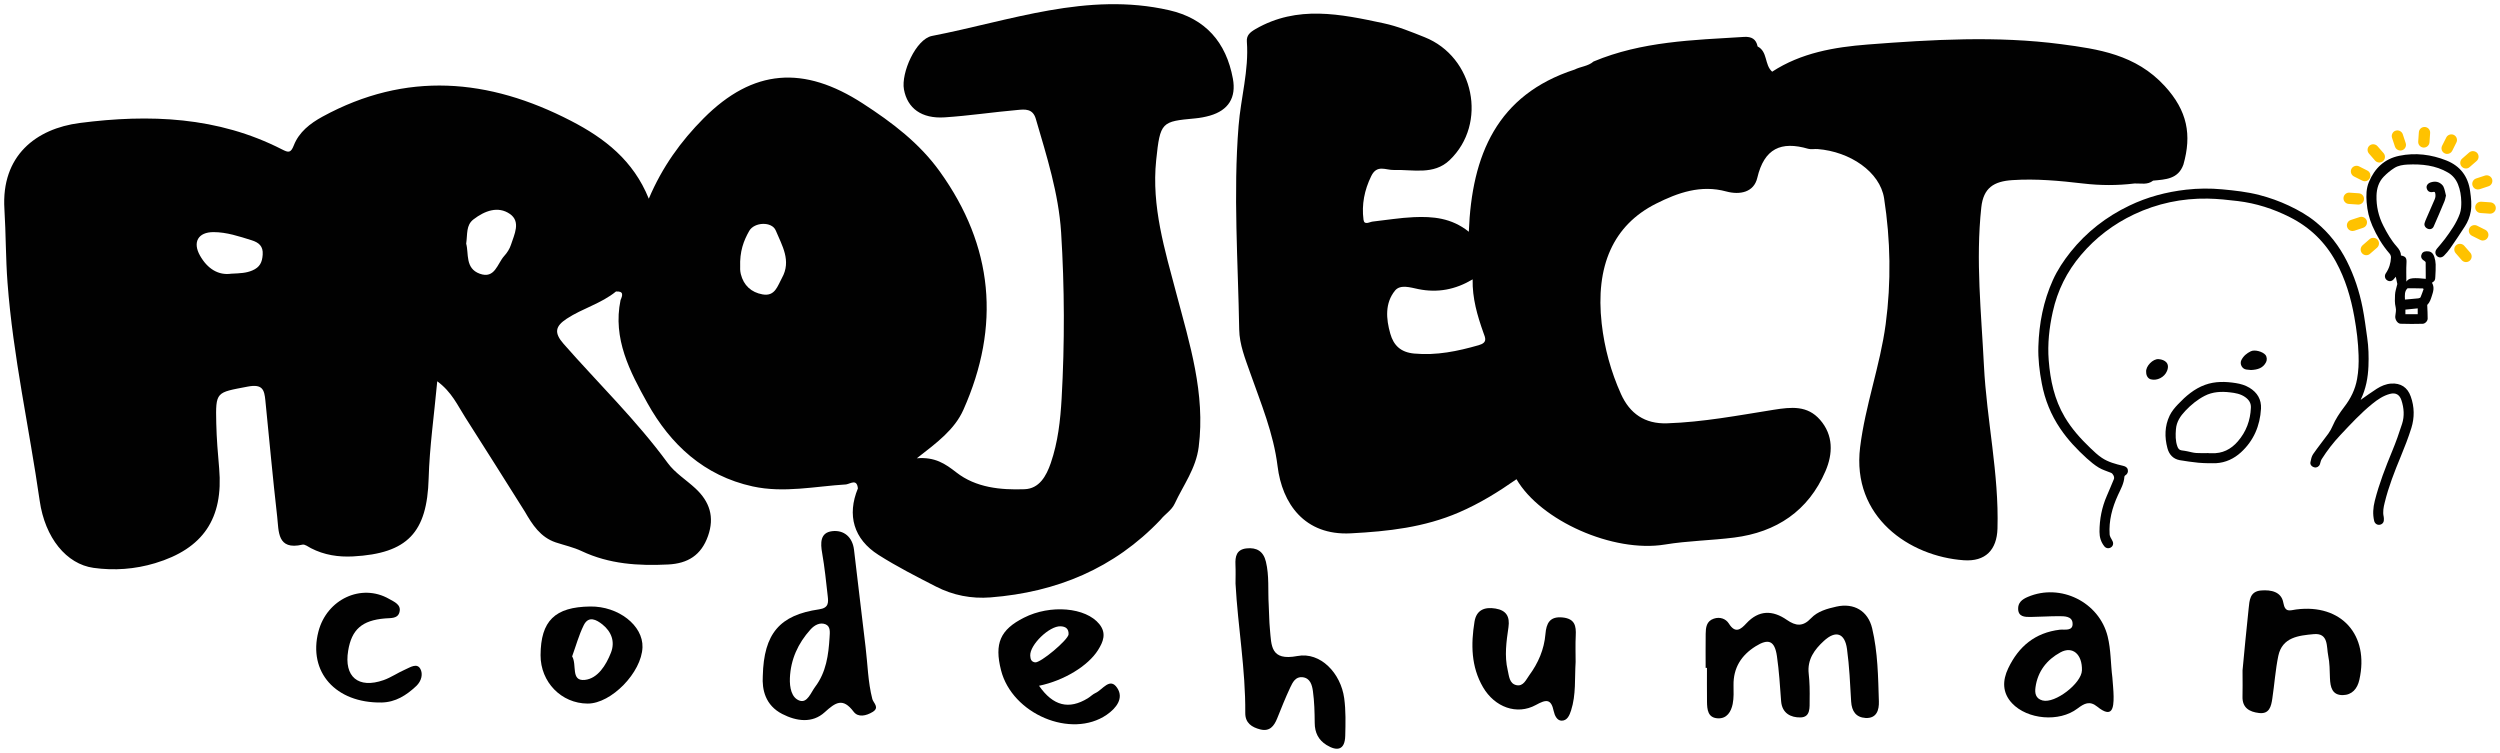
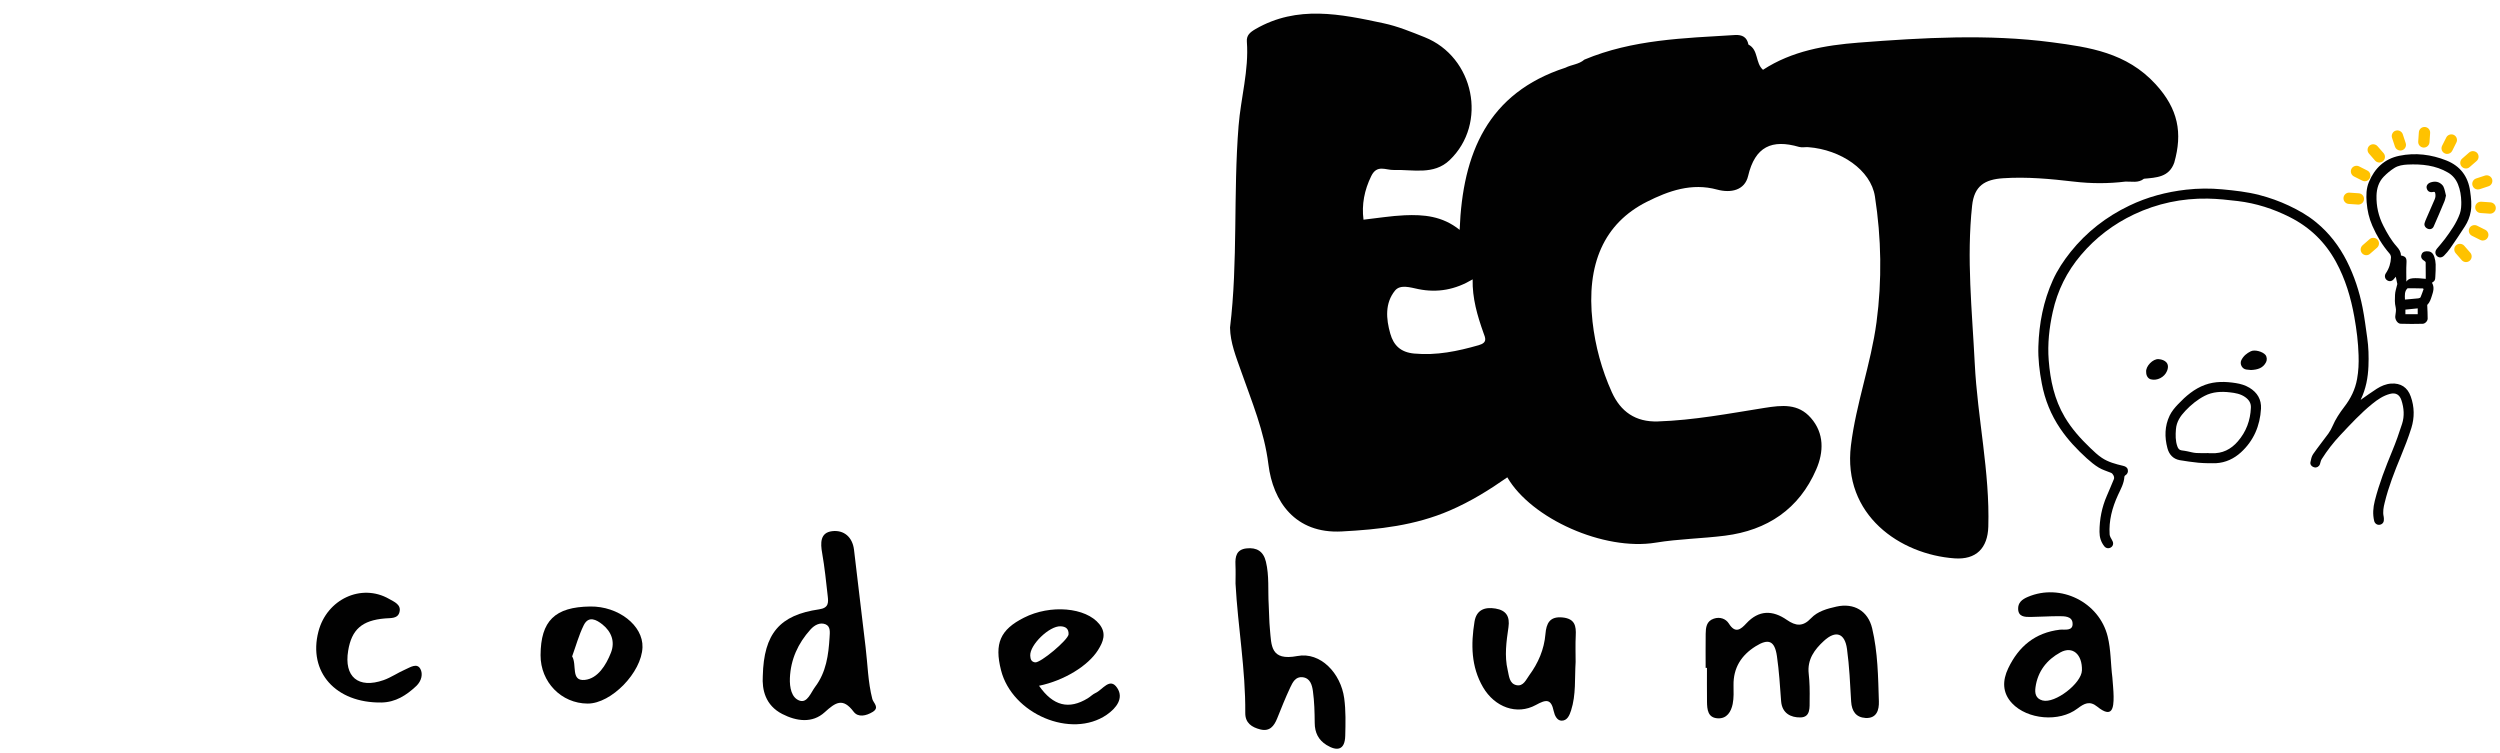
<svg xmlns="http://www.w3.org/2000/svg" version="1.1" id="Layer_1" x="0px" y="0px" width="148.825px" height="44.822px" viewBox="0 0 148.825 44.822" enable-background="new 0 0 148.825 44.822" xml:space="preserve">
  <g id="XMLID_1_">
    <g>
      <path fill="#FFC200" d="M148.493,12.163c0.059,0.067,0.088,0.155,0.081,0.245c-0.012,0.173-0.16,0.312-0.337,0.312h-0.022    l-0.553-0.04c-0.09-0.005-0.171-0.045-0.231-0.115c-0.059-0.067-0.088-0.155-0.081-0.245c0.011-0.175,0.159-0.312,0.337-0.312    h0.022l0.553,0.038C148.351,12.053,148.434,12.096,148.493,12.163z" />
      <path fill="#FFC200" d="M148.335,10.921c-0.041,0.081-0.11,0.142-0.195,0.168l-0.526,0.175c-0.036,0.011-0.069,0.016-0.105,0.016    h-0.022c-0.139-0.009-0.256-0.101-0.297-0.231c-0.028-0.083-0.022-0.175,0.019-0.256c0.04-0.081,0.11-0.139,0.195-0.168    l0.525-0.173c0.171-0.059,0.369,0.041,0.425,0.213C148.382,10.748,148.375,10.84,148.335,10.921z" />
      <path fill="#FFC200" d="M147.648,14.282l-0.494-0.247c-0.079-0.041-0.14-0.11-0.169-0.195s-0.022-0.175,0.019-0.256    c0.08-0.162,0.292-0.231,0.453-0.15l0.494,0.247c0.081,0.043,0.14,0.11,0.169,0.198c0.027,0.085,0.021,0.175-0.021,0.256    c-0.056,0.114-0.171,0.184-0.301,0.184h-0.021C147.729,14.313,147.688,14.302,147.648,14.282z" />
      <path fill="#FFC200" d="M146.549,15.488l-0.364-0.418c-0.059-0.067-0.088-0.155-0.081-0.245c0.005-0.09,0.045-0.171,0.115-0.231    c0.132-0.117,0.354-0.101,0.472,0.031l0.366,0.42c0.121,0.139,0.105,0.353-0.034,0.474c-0.063,0.054-0.139,0.083-0.22,0.083    h-0.022C146.691,15.596,146.608,15.556,146.549,15.488z" />
      <path fill="#FFC200" d="M146.542,9.914c-0.061-0.067-0.09-0.155-0.083-0.245s0.047-0.171,0.116-0.229l0.416-0.364    c0.135-0.117,0.357-0.101,0.477,0.031c0.121,0.142,0.105,0.355-0.034,0.477l-0.418,0.364c-0.061,0.054-0.139,0.083-0.22,0.083    l-0.024-0.002C146.682,10.024,146.601,9.981,146.542,9.914z" />
      <path fill="#FFC200" d="M145.628,8.182c0.08-0.162,0.292-0.231,0.453-0.148c0.079,0.041,0.14,0.11,0.166,0.195    c0.029,0.085,0.023,0.178-0.02,0.256l-0.247,0.494c-0.059,0.115-0.173,0.184-0.302,0.184h-0.022    c-0.045-0.002-0.087-0.016-0.128-0.036c-0.164-0.081-0.233-0.283-0.15-0.449L145.628,8.182z" />
      <path fill="#010101" d="M144.969,11.5c-0.016-0.072-0.045-0.092-0.119-0.074c-0.208,0.047-0.348-0.038-0.391-0.229    c-0.033-0.153,0.074-0.292,0.259-0.346c0.159-0.047,0.323-0.054,0.47,0.014c0.105,0.051,0.222,0.144,0.271,0.247    c0.078,0.168,0.105,0.359,0.15,0.532c-0.033,0.128-0.05,0.245-0.095,0.349c-0.206,0.499-0.42,0.998-0.638,1.492    c-0.061,0.139-0.207,0.188-0.342,0.137c-0.152-0.057-0.237-0.196-0.199-0.335c0.024-0.088,0.058-0.171,0.094-0.254    c0.167-0.386,0.335-0.775,0.506-1.162C144.988,11.752,144.997,11.628,144.969,11.5z" />
      <path fill="#FFC200" d="M143.995,7.872c0.014-0.178,0.157-0.313,0.335-0.313h0.024c0.09,0.007,0.173,0.047,0.231,0.115    s0.088,0.155,0.081,0.245l-0.038,0.553c-0.014,0.175-0.16,0.313-0.335,0.313h-0.024c-0.187-0.014-0.326-0.175-0.313-0.359    L143.995,7.872z" />
      <path fill="#FFC200" d="M142.573,8.732l-0.176-0.528c-0.026-0.085-0.021-0.175,0.021-0.256c0.038-0.081,0.107-0.142,0.193-0.168    c0.18-0.059,0.368,0.041,0.427,0.213l0.173,0.526c0.029,0.083,0.022,0.175-0.018,0.256c-0.041,0.081-0.11,0.142-0.196,0.169    c-0.035,0.011-0.069,0.018-0.105,0.018l-0.022-0.002C142.732,8.95,142.615,8.86,142.573,8.732z" />
      <path fill="#FFC200" d="M141.616,9.674c-0.086-0.007-0.167-0.047-0.226-0.112l-0.366-0.42c-0.123-0.144-0.107-0.355,0.034-0.476    c0.137-0.117,0.357-0.099,0.474,0.036l0.362,0.413c0.123,0.144,0.107,0.357-0.034,0.479c-0.056,0.052-0.135,0.081-0.218,0.081    H141.616z" />
      <path fill="#010101" d="M143.689,17.16c-0.117-0.002-0.231,0-0.366,0c-0.191,0.173-0.166,0.424-0.155,0.674    c0.27-0.025,0.53-0.045,0.791-0.072c0.047-0.004,0.119-0.032,0.137-0.067c0.067-0.155,0.119-0.317,0.178-0.477    c-0.009-0.016-0.018-0.031-0.026-0.047C144.06,17.167,143.874,17.162,143.689,17.16z M143.927,18.357    c-0.254,0.027-0.492,0.049-0.734,0.074v0.272h0.734V18.357z M141.224,13.437c-0.195-0.445-0.299-0.908-0.337-1.393    c-0.033-0.416-0.027-0.824,0.135-1.211c0.34-0.815,0.926-1.377,1.807-1.559c0.959-0.198,1.905-0.079,2.809,0.281    c0.815,0.326,1.289,0.944,1.408,1.827c0.057,0.4,0.105,0.797,0.038,1.202c-0.054,0.321-0.173,0.618-0.346,0.887    c-0.285,0.445-0.58,0.883-0.881,1.317c-0.104,0.153-0.231,0.29-0.357,0.424c-0.128,0.135-0.296,0.146-0.418,0.041    c-0.035-0.031-0.061-0.065-0.078-0.104c-0.05-0.103-0.031-0.227,0.059-0.337c0.159-0.193,0.328-0.379,0.479-0.582    c0.351-0.474,0.696-0.957,0.894-1.516c0.074-0.216,0.088-0.461,0.084-0.692c-0.007-0.359-0.059-0.716-0.2-1.058    c-0.121-0.296-0.317-0.53-0.587-0.689c-0.745-0.438-1.565-0.517-2.406-0.479c-0.278,0.014-0.56,0.056-0.793,0.205    c-0.229,0.144-0.444,0.324-0.634,0.519c-0.296,0.308-0.415,0.699-0.427,1.124c-0.016,0.633,0.119,1.231,0.407,1.795    c0.222,0.44,0.467,0.867,0.797,1.238c0.133,0.15,0.252,0.316,0.25,0.53c0.301,0.061,0.348,0.16,0.33,0.461    c-0.022,0.359-0.007,0.721-0.007,1.096c0.135-0.2,0.34-0.2,0.532-0.205c0.196-0.006,0.392,0.025,0.623,0.041    c0-0.319,0.002-0.645-0.005-0.973c0-0.034-0.043-0.077-0.074-0.094c-0.15-0.083-0.218-0.2-0.187-0.339    c0.036-0.153,0.142-0.231,0.317-0.236c0.204-0.007,0.337,0.063,0.427,0.254c0.011,0.027,0.022,0.054,0.033,0.085    c0.048,0.141,0.074,0.294,0.079,0.442c0.007,0.247-0.007,0.494-0.021,0.741c-0.009,0.211-0.029,0.238-0.2,0.353    c0.162,0.263,0.076,0.53-0.009,0.789c-0.061,0.187-0.117,0.377-0.265,0.521c-0.014,0.014-0.005,0.05-0.005,0.077    c0.009,0.25,0.027,0.499,0.024,0.75c-0.002,0.142-0.15,0.301-0.296,0.305c-0.44,0.011-0.879,0.014-1.319-0.002    c-0.185-0.009-0.332-0.256-0.314-0.443c0.018-0.18,0.069-0.371,0.024-0.537c-0.064-0.252-0.049-0.499-0.038-0.746    c0.007-0.198,0.079-0.396,0.124-0.591c0.004-0.021,0.016-0.041,0.011-0.056c-0.029-0.15-0.063-0.301-0.09-0.427    c-0.036,0.042-0.088,0.114-0.15,0.177c-0.117,0.115-0.276,0.115-0.402,0.007c-0.109-0.097-0.126-0.265-0.038-0.391    c0.193-0.283,0.29-0.598,0.304-0.937c0.002-0.077-0.031-0.173-0.083-0.231C141.818,14.599,141.487,14.037,141.224,13.437z" />
      <path fill="#FFC200" d="M140.623,10.752l-0.492-0.248c-0.166-0.085-0.233-0.288-0.15-0.451c0.08-0.162,0.289-0.231,0.451-0.151    l0.494,0.25c0.166,0.083,0.233,0.285,0.15,0.452c-0.058,0.115-0.173,0.187-0.301,0.187l-0.022-0.002    C140.706,10.786,140.663,10.772,140.623,10.752z" />
      <path fill="#FFC200" d="M141.087,15.109c-0.059,0.054-0.14,0.083-0.221,0.083h-0.024c-0.088-0.007-0.171-0.047-0.229-0.115    c-0.058-0.067-0.087-0.153-0.083-0.243c0.007-0.09,0.048-0.173,0.115-0.233l0.418-0.364c0.135-0.117,0.356-0.101,0.476,0.034    c0.122,0.14,0.105,0.353-0.033,0.474L141.087,15.109z" />
-       <path fill="#FFC200" d="M140.676,13.561l-0.523,0.175c-0.036,0.011-0.07,0.016-0.105,0.016h-0.027    c-0.135-0.009-0.252-0.099-0.294-0.229c-0.059-0.177,0.038-0.369,0.213-0.427l0.526-0.173c0.18-0.058,0.368,0.041,0.427,0.211    C140.948,13.312,140.854,13.502,140.676,13.561z" />
      <path fill="#FFC200" d="M140.649,11.62c0.059,0.067,0.088,0.155,0.081,0.245c-0.011,0.175-0.159,0.313-0.335,0.313h-0.022    l-0.553-0.038c-0.09-0.007-0.173-0.047-0.231-0.117c-0.061-0.067-0.087-0.155-0.081-0.243c0.012-0.175,0.16-0.314,0.335-0.314    l0.022,0.002l0.553,0.038C140.507,11.512,140.59,11.552,140.649,11.62z" />
-       <path fill="#010101" d="M136.688,36.282c2.694-0.353,4.368,1.52,3.764,4.188c-0.119,0.534-0.437,0.9-0.982,0.91    c-0.643,0.009-0.748-0.483-0.768-1.012c-0.017-0.447-0.012-0.903-0.104-1.337c-0.11-0.532,0.033-1.365-0.867-1.28    c-0.872,0.083-1.867,0.171-2.104,1.294c-0.173,0.838-0.229,1.698-0.357,2.546c-0.067,0.454-0.173,0.933-0.793,0.854    c-0.562-0.067-1.002-0.301-0.981-0.984c0.014-0.408,0.002-0.819,0.002-1.55c0.099-1.018,0.218-2.354,0.364-3.689    c0.052-0.472,0.061-1.013,0.737-1.071c0.606-0.05,1.213,0.078,1.327,0.73C136.035,36.491,136.324,36.33,136.688,36.282z" />
      <path fill="#010101" d="M134.862,21.128c0.092,0.114,0.104,0.299,0.038,0.429c-0.18,0.357-0.499,0.45-0.895,0.47    c-0.067-0.007-0.168-0.018-0.271-0.027c-0.261-0.027-0.42-0.33-0.306-0.562c0.128-0.254,0.325-0.409,0.562-0.526    C134.219,20.797,134.695,20.928,134.862,21.128z" />
      <path fill="#010101" d="M128.507,21.379c0.385,0.034,0.682,0.256,0.492,0.712c-0.148,0.364-0.589,0.593-0.964,0.49    c-0.166-0.045-0.276-0.218-0.273-0.432C127.717,21.811,128.164,21.348,128.507,21.379z" />
      <path fill="#010101" d="M130.874,27.547c-0.373-0.043-0.746-0.085-1.114-0.153c-0.397-0.072-0.636-0.342-0.734-0.717    c-0.174-0.656-0.164-1.314,0.132-1.935c0.119-0.251,0.308-0.476,0.501-0.678c0.461-0.485,0.964-0.921,1.609-1.155    c0.602-0.218,1.218-0.2,1.835-0.103c0.288,0.045,0.56,0.128,0.81,0.278c0.465,0.283,0.714,0.699,0.685,1.243    c-0.059,1.02-0.434,1.907-1.197,2.604c-0.413,0.375-0.905,0.609-1.477,0.643c-0.147,0.007-0.296,0-0.514,0    C131.278,27.567,131.074,27.569,130.874,27.547z M130.21,26.866c0.176,0.034,0.351,0.09,0.528,0.101    c0.245,0.018,0.492,0.005,0.739,0.005v0.006c0.056,0,0.114-0.002,0.173,0c0.645,0.036,1.164-0.233,1.57-0.705    c0.494-0.571,0.746-1.247,0.775-2.004c0.014-0.283-0.124-0.476-0.339-0.629c-0.271-0.193-0.587-0.247-0.908-0.283    c-0.517-0.061-1.031-0.036-1.503,0.207c-0.436,0.225-0.815,0.535-1.155,0.895c-0.294,0.31-0.523,0.651-0.557,1.094    c-0.027,0.346-0.034,0.688,0.085,1.022c0.045,0.124,0.108,0.218,0.252,0.236C129.986,26.823,130.098,26.846,130.21,26.866z" />
      <path fill="#010101" d="M125.823,41.45c0.009,0.721-0.088,1.33-0.975,0.615c-0.452-0.366-0.773-0.19-1.178,0.115    c-1.083,0.826-2.983,0.655-3.896-0.319c-0.584-0.627-0.571-1.351-0.225-2.076c0.62-1.299,1.595-2.121,3.075-2.299    c0.266-0.031,0.809,0.115,0.755-0.406c-0.04-0.402-0.489-0.399-0.822-0.399c-0.56,0-1.119,0.04-1.681,0.047    c-0.341,0.004-0.721-0.009-0.736-0.472c-0.014-0.369,0.22-0.571,0.575-0.722c1.95-0.833,4.251,0.311,4.754,2.353    c0.2,0.812,0.175,1.631,0.28,2.444C125.776,40.704,125.816,41.077,125.823,41.45z M123.938,39.904    c0.024-0.948-0.551-1.463-1.276-1.071c-0.811,0.438-1.357,1.13-1.489,2.08c-0.05,0.351,0.004,0.674,0.42,0.786    C122.332,41.897,123.917,40.681,123.938,39.904z" />
      <path fill="#010101" d="M121.96,21.451c0.093,1.187,0.337,2.332,0.953,3.375c0.413,0.699,0.948,1.294,1.529,1.849    c0.216,0.207,0.437,0.418,0.684,0.582c0.38,0.254,0.82,0.369,1.258,0.472c0.14,0.034,0.254,0.088,0.285,0.236    c0.029,0.144-0.026,0.256-0.152,0.335c-0.024,0.016-0.05,0.049-0.052,0.077c-0.021,0.402-0.22,0.744-0.382,1.094    c-0.344,0.748-0.551,1.521-0.496,2.35c0.004,0.054,0.026,0.11,0.049,0.16c0.041,0.085,0.097,0.163,0.133,0.251    c0.061,0.142,0.009,0.29-0.117,0.362c-0.137,0.076-0.29,0.045-0.386-0.079c-0.198-0.252-0.283-0.534-0.283-0.855    c0-0.746,0.139-1.461,0.438-2.146c0.146-0.33,0.281-0.665,0.421-0.997c0.047-0.117-0.052-0.321-0.169-0.369    c-0.247-0.101-0.508-0.175-0.734-0.312c-0.254-0.153-0.488-0.349-0.71-0.548c-0.589-0.535-1.135-1.112-1.582-1.775    c-0.555-0.818-0.917-1.717-1.099-2.685c-0.14-0.73-0.227-1.465-0.204-2.208c0.042-1.368,0.299-2.694,0.864-3.947    c0.274-0.604,0.641-1.157,1.057-1.679c0.95-1.186,2.123-2.094,3.489-2.75c1.071-0.517,2.208-0.818,3.39-0.953    c0.713-0.081,1.43-0.087,2.144-0.02c0.746,0.07,1.487,0.15,2.216,0.339c0.602,0.157,1.184,0.364,1.748,0.629    c0.581,0.272,1.139,0.589,1.635,1c0.775,0.636,1.369,1.416,1.822,2.31c0.44,0.876,0.744,1.797,0.933,2.754    c0.119,0.595,0.191,1.2,0.278,1.8c0.081,0.562,0.097,1.123,0.074,1.689c-0.026,0.692-0.152,1.361-0.456,1.991    c-0.002,0.007-0.004,0.013-0.004,0.018c0.314-0.218,0.629-0.45,0.957-0.659c0.258-0.162,0.539-0.285,0.852-0.308    c0.575-0.038,0.975,0.223,1.168,0.766c0.223,0.62,0.231,1.256,0.038,1.878c-0.18,0.573-0.399,1.134-0.629,1.692    c-0.371,0.896-0.726,1.797-0.957,2.743c-0.07,0.278-0.128,0.56-0.061,0.85c0.014,0.061,0.011,0.123,0.009,0.187    c0,0.159-0.102,0.27-0.261,0.292c-0.14,0.018-0.276-0.079-0.313-0.223c-0.099-0.404-0.067-0.802,0.034-1.204    c0.258-1.021,0.638-1.993,1.038-2.964c0.22-0.528,0.411-1.072,0.586-1.618c0.15-0.465,0.114-0.943-0.038-1.406    c-0.107-0.328-0.335-0.474-0.689-0.377c-0.396,0.105-0.729,0.334-1.043,0.588c-0.694,0.56-1.296,1.216-1.905,1.863    c-0.415,0.44-0.784,0.917-1.107,1.427c-0.059,0.09-0.074,0.207-0.11,0.31c-0.052,0.137-0.188,0.215-0.323,0.184    c-0.159-0.036-0.271-0.162-0.24-0.308c0.033-0.164,0.067-0.349,0.161-0.481c0.288-0.418,0.609-0.813,0.908-1.225    c0.099-0.137,0.182-0.292,0.249-0.447c0.178-0.416,0.425-0.784,0.696-1.139c0.383-0.495,0.652-1.038,0.762-1.658    c0.086-0.47,0.106-0.941,0.09-1.416c-0.022-0.769-0.118-1.53-0.254-2.287c-0.204-1.144-0.532-2.251-1.094-3.278    c-0.638-1.168-1.546-2.051-2.738-2.653c-0.98-0.497-2.012-0.829-3.101-0.961c-0.596-0.072-1.195-0.135-1.796-0.146    c-1.529-0.025-2.999,0.285-4.386,0.939c-1.224,0.58-2.284,1.384-3.161,2.422c-0.838,0.989-1.395,2.11-1.676,3.379    C121.99,19.517,121.884,20.476,121.96,21.451z" />
      <path fill="#010101" d="M111.85,41.755c0.016,0.499-0.123,1.022-0.793,0.986c-0.57-0.034-0.824-0.404-0.858-0.978    c-0.059-1.045-0.107-2.094-0.247-3.128c-0.128-0.947-0.669-1.132-1.375-0.482c-0.555,0.508-1,1.105-0.905,1.95    c0.059,0.519,0.065,1.045,0.056,1.568c-0.006,0.431,0.065,1.028-0.548,1.038c-0.563,0.011-1.097-0.241-1.15-0.969    c-0.067-0.895-0.121-1.793-0.249-2.678c-0.133-0.922-0.499-1.07-1.271-0.587c-0.854,0.535-1.328,1.285-1.313,2.316    c0.005,0.373,0.022,0.755-0.05,1.117c-0.094,0.458-0.341,0.88-0.88,0.854c-0.601-0.027-0.643-0.521-0.649-0.986    c-0.007-0.672-0.003-1.346-0.003-2.018c-0.024,0-0.052,0-0.078,0c0-0.674-0.007-1.346,0.002-2.021    c0.005-0.379,0.041-0.761,0.485-0.909c0.366-0.122,0.712,0.004,0.895,0.292c0.386,0.617,0.707,0.351,1.042-0.012    c0.744-0.802,1.566-0.791,2.409-0.206c0.532,0.368,0.954,0.42,1.442-0.1c0.389-0.413,0.961-0.568,1.51-0.691    c1.042-0.233,1.88,0.254,2.127,1.294C111.788,38.833,111.805,40.297,111.85,41.755z" />
-       <polygon fill="#010101" points="94.847,3.668 94.863,3.662 94.858,3.666   " />
      <path fill="#010101" d="M93.03,36.758c0.723,0.079,0.804,0.501,0.774,1.083c-0.026,0.521-0.007,1.045-0.007,1.566    c-0.063,0.966,0.034,1.943-0.271,2.887c-0.097,0.304-0.233,0.606-0.558,0.608c-0.28,0.003-0.422-0.321-0.474-0.563    c-0.157-0.762-0.463-0.701-1.065-0.371c-1.128,0.618-2.448,0.133-3.143-1.056c-0.717-1.227-0.726-2.562-0.508-3.907    c0.112-0.688,0.593-0.888,1.247-0.779c0.649,0.107,0.864,0.482,0.774,1.112c-0.123,0.849-0.247,1.709-0.045,2.557    c0.081,0.337,0.088,0.813,0.537,0.896c0.396,0.074,0.556-0.33,0.744-0.589c0.537-0.732,0.89-1.541,0.966-2.46    C92.054,37.125,92.241,36.675,93.03,36.758z" />
-       <path fill="#010101" d="M73.732,7.497c0.133-1.674,0.62-3.312,0.494-5.012c-0.029-0.377,0.175-0.557,0.515-0.755    c2.491-1.44,5.066-0.892,7.63-0.344c0.831,0.177,1.638,0.51,2.434,0.827c2.952,1.173,3.77,5.145,1.489,7.322    c-0.948,0.903-2.188,0.548-3.323,0.584c-0.479,0.014-0.995-0.346-1.341,0.362c-0.409,0.838-0.577,1.692-0.461,2.597    c0.045,0.348,0.349,0.135,0.546,0.112c0.815-0.09,1.632-0.227,2.451-0.263c1.121-0.047,2.236,0.036,3.273,0.869    c0.174-4.579,1.684-8.155,6.298-9.654c0.364-0.186,0.8-0.195,1.121-0.476c0.003-0.002,0.003-0.002,0.005-0.004    c2.869-1.202,5.922-1.278,8.96-1.465c0.442-0.025,0.719,0.124,0.807,0.568c0.611,0.312,0.399,1.094,0.867,1.503    c1.724-1.124,3.696-1.462,5.685-1.618c3.839-0.296,7.704-0.523,11.525-0.02c2.193,0.292,4.431,0.604,6.163,2.496    c1.353,1.476,1.608,2.905,1.109,4.668c-0.308,0.872-1.069,0.89-1.804,0.958c-0.335,0.27-0.729,0.157-1.101,0.17    c-1.021,0.126-2.043,0.122-3.063,0.002c-1.4-0.162-2.793-0.296-4.211-0.202c-1.105,0.072-1.728,0.454-1.854,1.629    c-0.339,3.146,0,6.266,0.157,9.402c0.162,3.251,0.903,6.448,0.807,9.715c-0.038,1.27-0.719,1.976-2.011,1.883    c-3.222-0.229-6.675-2.565-6.167-6.722c0.308-2.505,1.192-4.857,1.523-7.335c0.334-2.499,0.289-5.01-0.095-7.491    c-0.245-1.573-2.028-2.779-3.959-2.93c-0.187-0.014-0.386,0.034-0.56-0.016c-1.615-0.47-2.617-0.022-3.03,1.732    c-0.202,0.858-1.031,1.029-1.845,0.809c-1.515-0.414-2.885,0.074-4.182,0.726c-2.548,1.281-3.621,3.711-3.235,7.138    c0.164,1.456,0.549,2.867,1.15,4.199c0.521,1.153,1.411,1.784,2.741,1.739c2.137-0.07,4.235-0.47,6.334-0.804    c1.071-0.171,2.021-0.268,2.774,0.595c0.802,0.917,0.769,2.026,0.321,3.06c-1.02,2.368-2.921,3.631-5.433,3.95    c-1.368,0.173-2.75,0.19-4.125,0.415c-3.076,0.506-7.403-1.424-8.834-3.889c-1.083,0.759-2.193,1.445-3.422,1.975    c-2.076,0.895-4.211,1.13-6.438,1.247c-2.772,0.146-4.093-1.791-4.362-3.993c-0.243-1.97-0.991-3.741-1.629-5.556    c-0.301-0.854-0.64-1.688-0.656-2.586C73.703,15.576,73.409,11.536,73.732,7.497z M88.031,20.548    c0.541-0.155,0.389-0.436,0.275-0.746c-0.361-1.018-0.664-2.049-0.64-3.172c-1.029,0.615-2.088,0.813-3.233,0.58    c-0.467-0.094-1.071-0.299-1.389,0.09c-0.606,0.748-0.532,1.681-0.28,2.563c0.197,0.694,0.615,1.11,1.424,1.184    C85.518,21.17,86.768,20.91,88.031,20.548z" />
+       <path fill="#010101" d="M73.732,7.497c0.133-1.674,0.62-3.312,0.494-5.012c-0.029-0.377,0.175-0.557,0.515-0.755    c2.491-1.44,5.066-0.892,7.63-0.344c0.831,0.177,1.638,0.51,2.434,0.827c2.952,1.173,3.77,5.145,1.489,7.322    c-0.948,0.903-2.188,0.548-3.323,0.584c-0.479,0.014-0.995-0.346-1.341,0.362c-0.409,0.838-0.577,1.692-0.461,2.597    c0.815-0.09,1.632-0.227,2.451-0.263c1.121-0.047,2.236,0.036,3.273,0.869    c0.174-4.579,1.684-8.155,6.298-9.654c0.364-0.186,0.8-0.195,1.121-0.476c0.003-0.002,0.003-0.002,0.005-0.004    c2.869-1.202,5.922-1.278,8.96-1.465c0.442-0.025,0.719,0.124,0.807,0.568c0.611,0.312,0.399,1.094,0.867,1.503    c1.724-1.124,3.696-1.462,5.685-1.618c3.839-0.296,7.704-0.523,11.525-0.02c2.193,0.292,4.431,0.604,6.163,2.496    c1.353,1.476,1.608,2.905,1.109,4.668c-0.308,0.872-1.069,0.89-1.804,0.958c-0.335,0.27-0.729,0.157-1.101,0.17    c-1.021,0.126-2.043,0.122-3.063,0.002c-1.4-0.162-2.793-0.296-4.211-0.202c-1.105,0.072-1.728,0.454-1.854,1.629    c-0.339,3.146,0,6.266,0.157,9.402c0.162,3.251,0.903,6.448,0.807,9.715c-0.038,1.27-0.719,1.976-2.011,1.883    c-3.222-0.229-6.675-2.565-6.167-6.722c0.308-2.505,1.192-4.857,1.523-7.335c0.334-2.499,0.289-5.01-0.095-7.491    c-0.245-1.573-2.028-2.779-3.959-2.93c-0.187-0.014-0.386,0.034-0.56-0.016c-1.615-0.47-2.617-0.022-3.03,1.732    c-0.202,0.858-1.031,1.029-1.845,0.809c-1.515-0.414-2.885,0.074-4.182,0.726c-2.548,1.281-3.621,3.711-3.235,7.138    c0.164,1.456,0.549,2.867,1.15,4.199c0.521,1.153,1.411,1.784,2.741,1.739c2.137-0.07,4.235-0.47,6.334-0.804    c1.071-0.171,2.021-0.268,2.774,0.595c0.802,0.917,0.769,2.026,0.321,3.06c-1.02,2.368-2.921,3.631-5.433,3.95    c-1.368,0.173-2.75,0.19-4.125,0.415c-3.076,0.506-7.403-1.424-8.834-3.889c-1.083,0.759-2.193,1.445-3.422,1.975    c-2.076,0.895-4.211,1.13-6.438,1.247c-2.772,0.146-4.093-1.791-4.362-3.993c-0.243-1.97-0.991-3.741-1.629-5.556    c-0.301-0.854-0.64-1.688-0.656-2.586C73.703,15.576,73.409,11.536,73.732,7.497z M88.031,20.548    c0.541-0.155,0.389-0.436,0.275-0.746c-0.361-1.018-0.664-2.049-0.64-3.172c-1.029,0.615-2.088,0.813-3.233,0.58    c-0.467-0.094-1.071-0.299-1.389,0.09c-0.606,0.748-0.532,1.681-0.28,2.563c0.197,0.694,0.615,1.11,1.424,1.184    C85.518,21.17,86.768,20.91,88.031,20.548z" />
      <path fill="#010101" d="M80.021,41.571c0.099,0.734,0.08,1.492,0.061,2.238c-0.022,0.84-0.479,0.932-1.114,0.541    c-0.481-0.297-0.701-0.739-0.703-1.316c-0.005-0.634-0.021-1.271-0.108-1.898c-0.05-0.351-0.157-0.777-0.627-0.822    c-0.411-0.041-0.579,0.31-0.719,0.604c-0.285,0.606-0.532,1.23-0.782,1.851c-0.187,0.459-0.444,0.793-1.004,0.654    c-0.505-0.128-0.899-0.382-0.894-0.979c0.022-2.584-0.44-5.132-0.58-7.702c0-0.375,0.014-0.748-0.004-1.121    c-0.022-0.496,0.059-0.907,0.656-0.975c0.606-0.067,1.006,0.17,1.155,0.786c0.207,0.847,0.115,1.71,0.168,2.565    c0.029,0.485,0.024,0.973,0.072,1.456c0.094,0.975,0.02,1.907,1.638,1.6C78.605,38.793,79.821,40.075,80.021,41.571z" />
      <path fill="#010101" d="M66.509,40.956c0.404,0.61-0.056,1.202-0.627,1.595c-2.107,1.447-5.63-0.043-6.291-2.653    c-0.404-1.595-0.047-2.413,1.362-3.125c1.579-0.802,3.689-0.618,4.493,0.384c0.436,0.544,0.231,1.05-0.083,1.546    c-0.593,0.941-2.031,1.817-3.509,2.121c0.84,1.209,1.782,1.432,2.905,0.743c0.157-0.096,0.292-0.24,0.458-0.314    C65.639,41.065,66.073,40.292,66.509,40.956z M63.613,37.76c0.009-0.328-0.164-0.463-0.477-0.477    c-0.667-0.028-1.838,1.102-1.806,1.748c0.011,0.2,0.054,0.364,0.288,0.4C61.934,39.479,63.588,38.095,63.613,37.76z" />
      <path fill="#010101" d="M51.93,41.614c0.061,0.231,0.449,0.503,0.022,0.766c-0.384,0.236-0.867,0.344-1.135-0.011    c-0.645-0.856-1.074-0.558-1.726,0.033c-0.734,0.668-1.674,0.537-2.523,0.102c-1.007-0.517-1.211-1.442-1.159-2.265    c0.061-2.532,1.011-3.626,3.356-3.966c0.571-0.083,0.553-0.402,0.51-0.782c-0.096-0.854-0.182-1.709-0.33-2.554    c-0.11-0.613-0.128-1.233,0.598-1.317c0.692-0.08,1.204,0.347,1.296,1.105c0.234,1.928,0.452,3.858,0.688,5.786    C51.653,39.544,51.667,40.593,51.93,41.614z M49.384,37.945c0.018-0.299,0.07-0.658-0.247-0.784    c-0.326-0.126-0.649,0.047-0.89,0.314c-0.741,0.824-1.18,1.779-1.225,2.898c-0.02,0.548,0.09,1.175,0.586,1.339    c0.456,0.148,0.663-0.485,0.921-0.829C49.184,40.014,49.321,38.99,49.384,37.945z" />
      <path fill="#010101" d="M35.137,36.105c1.676-0.022,3.155,1.132,3.11,2.429c-0.05,1.498-1.858,3.354-3.263,3.35    c-1.566-0.005-2.808-1.28-2.804-2.878C32.188,36.958,33.032,36.131,35.137,36.105z M36.366,38.864    c0.261-0.656,0.038-1.256-0.501-1.689c-0.355-0.281-0.825-0.544-1.117,0.047s-0.467,1.242-0.689,1.852    c0.299,0.496-0.099,1.491,0.755,1.401C35.584,40.394,36.074,39.603,36.366,38.864z" />
-       <path fill="#010101" d="M46.551,16.544c0.573-1.027-0.002-1.935-0.369-2.82c-0.227-0.553-1.278-0.512-1.583,0.025    c-0.328,0.58-0.571,1.207-0.537,2.157c-0.004,0-0.011,0.211,0.038,0.409c0.168,0.676,0.623,1.092,1.299,1.211    C46.144,17.659,46.288,17.016,46.551,16.544z M30.354,12.736c-0.706-0.488-1.499-0.189-2.166,0.323    c-0.454,0.348-0.351,0.867-0.436,1.447c0.164,0.573-0.077,1.47,0.809,1.789c0.903,0.326,1.042-0.602,1.454-1.056    c0.173-0.188,0.324-0.424,0.402-0.665C30.617,13.954,31.017,13.197,30.354,12.736z M0.263,12.453    c-0.2-3.19,1.885-4.794,4.485-5.132c4.147-0.535,8.218-0.382,12.04,1.573c0.38,0.193,0.519,0.229,0.703-0.24    c0.31-0.791,0.964-1.303,1.708-1.71c4.977-2.714,9.888-2.283,14.782,0.245c2.013,1.038,3.72,2.357,4.642,4.64    c0.797-1.883,1.907-3.422,3.262-4.784c2.955-2.965,5.972-3.156,9.481-0.883c1.752,1.135,3.366,2.359,4.577,4.044    c3.197,4.447,3.63,9.201,1.409,14.186c-0.526,1.182-1.573,1.957-2.775,2.89c1.085-0.092,1.696,0.328,2.353,0.84    c1.166,0.91,2.633,1.053,4.06,1.001c0.883-0.031,1.296-0.788,1.562-1.554c0.429-1.25,0.573-2.55,0.647-3.858    c0.185-3.293,0.175-6.592-0.031-9.879c-0.148-2.312-0.858-4.539-1.508-6.763c-0.182-0.618-0.656-0.562-1.081-0.523    c-1.451,0.126-2.894,0.346-4.347,0.44c-1.373,0.09-2.215-0.542-2.42-1.663c-0.178-0.982,0.71-2.997,1.669-3.184    c4.657-0.901,9.243-2.643,14.116-1.532c2.164,0.494,3.399,1.91,3.797,4.075c0.207,1.128-0.263,1.883-1.371,2.202    c-0.285,0.081-0.584,0.137-0.88,0.164c-1.991,0.187-2.078,0.191-2.316,2.496c-0.283,2.741,0.512,5.327,1.202,7.931    c0.791,2.988,1.735,5.95,1.33,9.131c-0.164,1.29-0.914,2.269-1.429,3.377c-0.188,0.404-0.586,0.626-0.852,0.966    c-2.752,2.892-6.181,4.305-10.11,4.614c-1.141,0.09-2.238-0.125-3.251-0.646c-1.159-0.594-2.323-1.187-3.419-1.883    c-1.485-0.943-1.883-2.37-1.227-3.959c-0.061-0.58-0.417-0.292-0.696-0.238c-1.854,0.112-3.703,0.526-5.567,0.119    c-2.896-0.633-4.896-2.496-6.269-4.965c-1.036-1.862-2.074-3.826-1.597-6.129c0.13-0.288,0.195-0.539-0.272-0.51    c-0.878,0.719-1.995,1.004-2.932,1.62c-0.669,0.442-0.78,0.825-0.182,1.503c2.072,2.357,4.334,4.547,6.197,7.091    c0.431,0.589,1.103,1.002,1.649,1.51c0.843,0.784,1.148,1.696,0.746,2.833c-0.404,1.142-1.202,1.636-2.371,1.694    c-1.775,0.09-3.507-0.021-5.149-0.796c-0.487-0.23-1.029-0.348-1.546-0.519c-0.91-0.308-1.388-1.054-1.835-1.829    c-1.184-1.873-2.357-3.756-3.554-5.621c-0.452-0.703-0.793-1.501-1.663-2.141c-0.187,2.029-0.458,3.905-0.512,5.788    c-0.092,3.208-1.247,4.464-4.505,4.638c-0.874,0.045-1.714-0.084-2.5-0.49c-0.167-0.085-0.364-0.245-0.508-0.211    c-1.514,0.351-1.404-0.798-1.503-1.663c-0.263-2.303-0.472-4.612-0.704-6.92c-0.063-0.649-0.173-0.995-1.061-0.824    c-1.874,0.362-1.905,0.271-1.862,2.19c0.02,0.896,0.094,1.793,0.173,2.687c0.256,2.963-0.946,4.77-3.813,5.632    c-1.195,0.36-2.436,0.452-3.669,0.279c-1.606-0.225-2.885-1.775-3.204-4.002c-0.62-4.329-1.588-8.607-1.914-12.977    C0.337,15.372,0.353,13.909,0.263,12.453z M11.906,15.216c0.447,0.791,1.099,1.189,1.865,1.077    c0.53-0.025,0.883-0.036,1.247-0.191c0.456-0.193,0.589-0.49,0.62-0.941c0.038-0.51-0.236-0.726-0.656-0.858    c-0.742-0.231-1.485-0.483-2.265-0.485C11.787,13.814,11.457,14.423,11.906,15.216z" />
      <path fill="#010101" d="M25.025,39.821c0.162,0.294,0.074,0.717-0.245,1.018c-0.588,0.553-1.231,0.966-2.069,0.981    c-2.728,0.041-4.379-1.813-3.756-4.221c0.499-1.931,2.559-2.888,4.204-1.948c0.314,0.18,0.748,0.344,0.618,0.802    c-0.108,0.385-0.514,0.333-0.854,0.362c-1.377,0.114-1.991,0.662-2.197,1.923c-0.256,1.55,0.602,2.276,2.107,1.75    c0.452-0.159,0.858-0.447,1.301-0.638C24.422,39.724,24.825,39.45,25.025,39.821z" />
    </g>
    <g>
	</g>
  </g>
</svg>